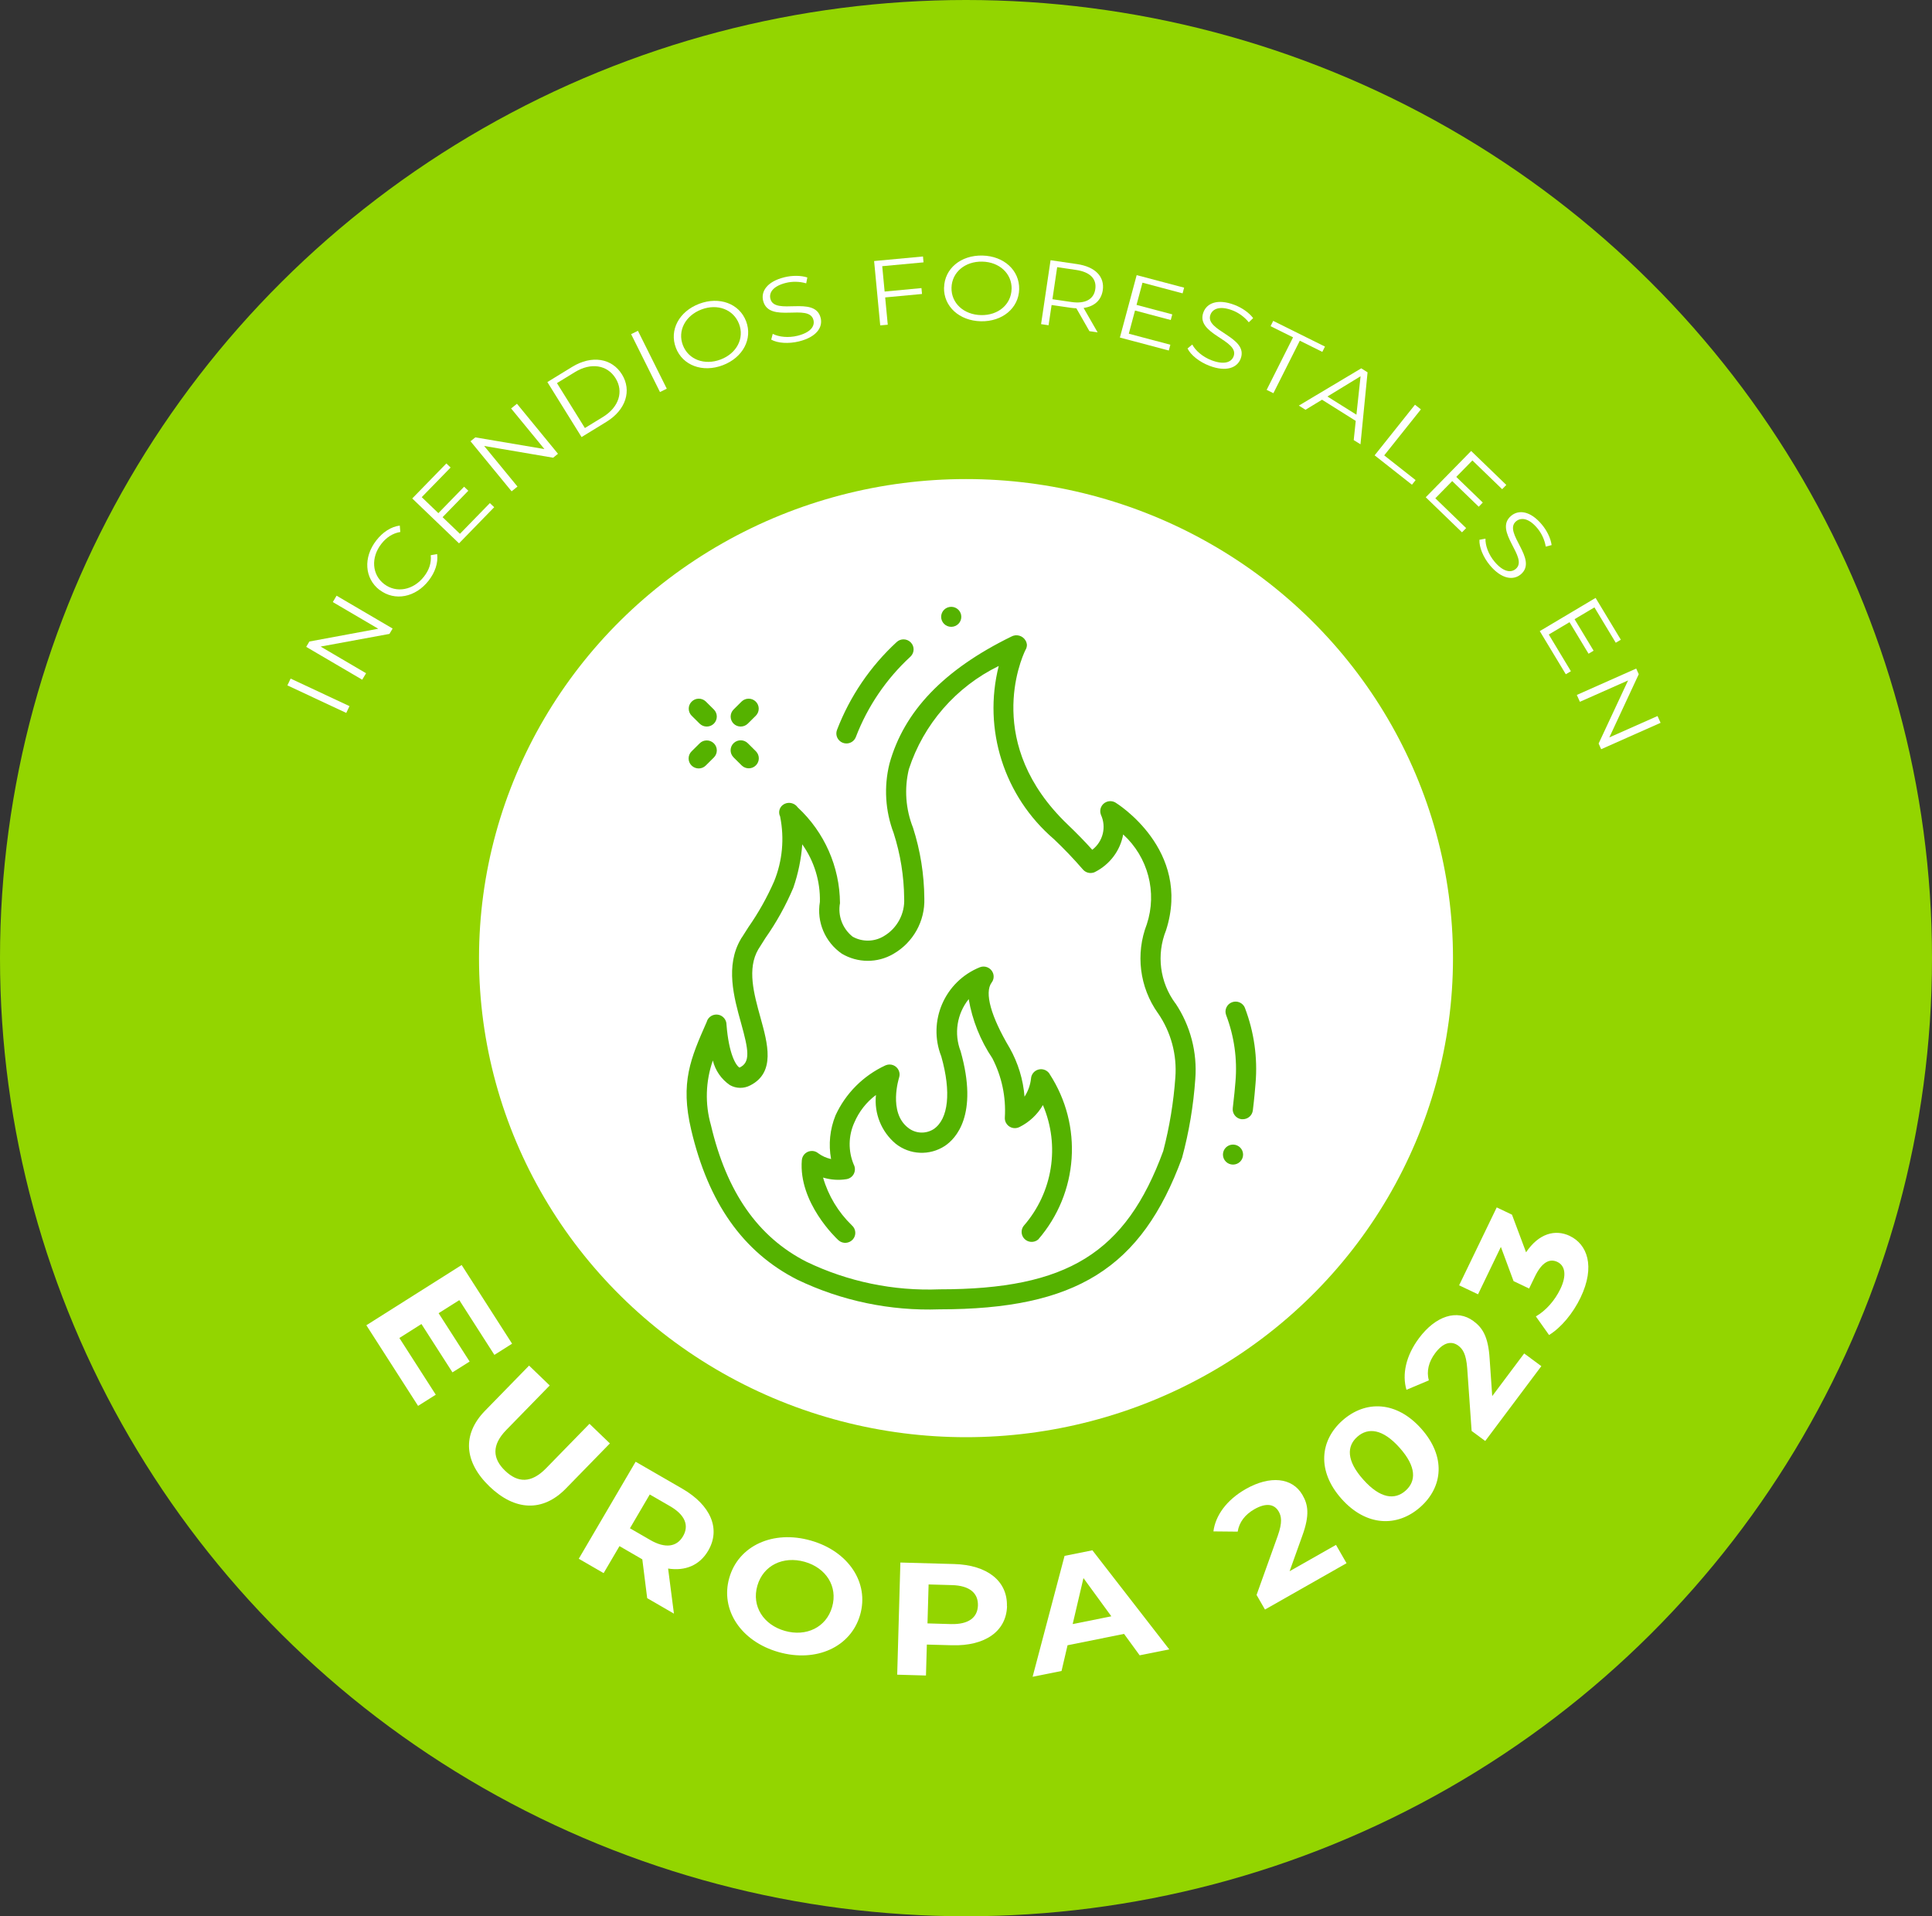
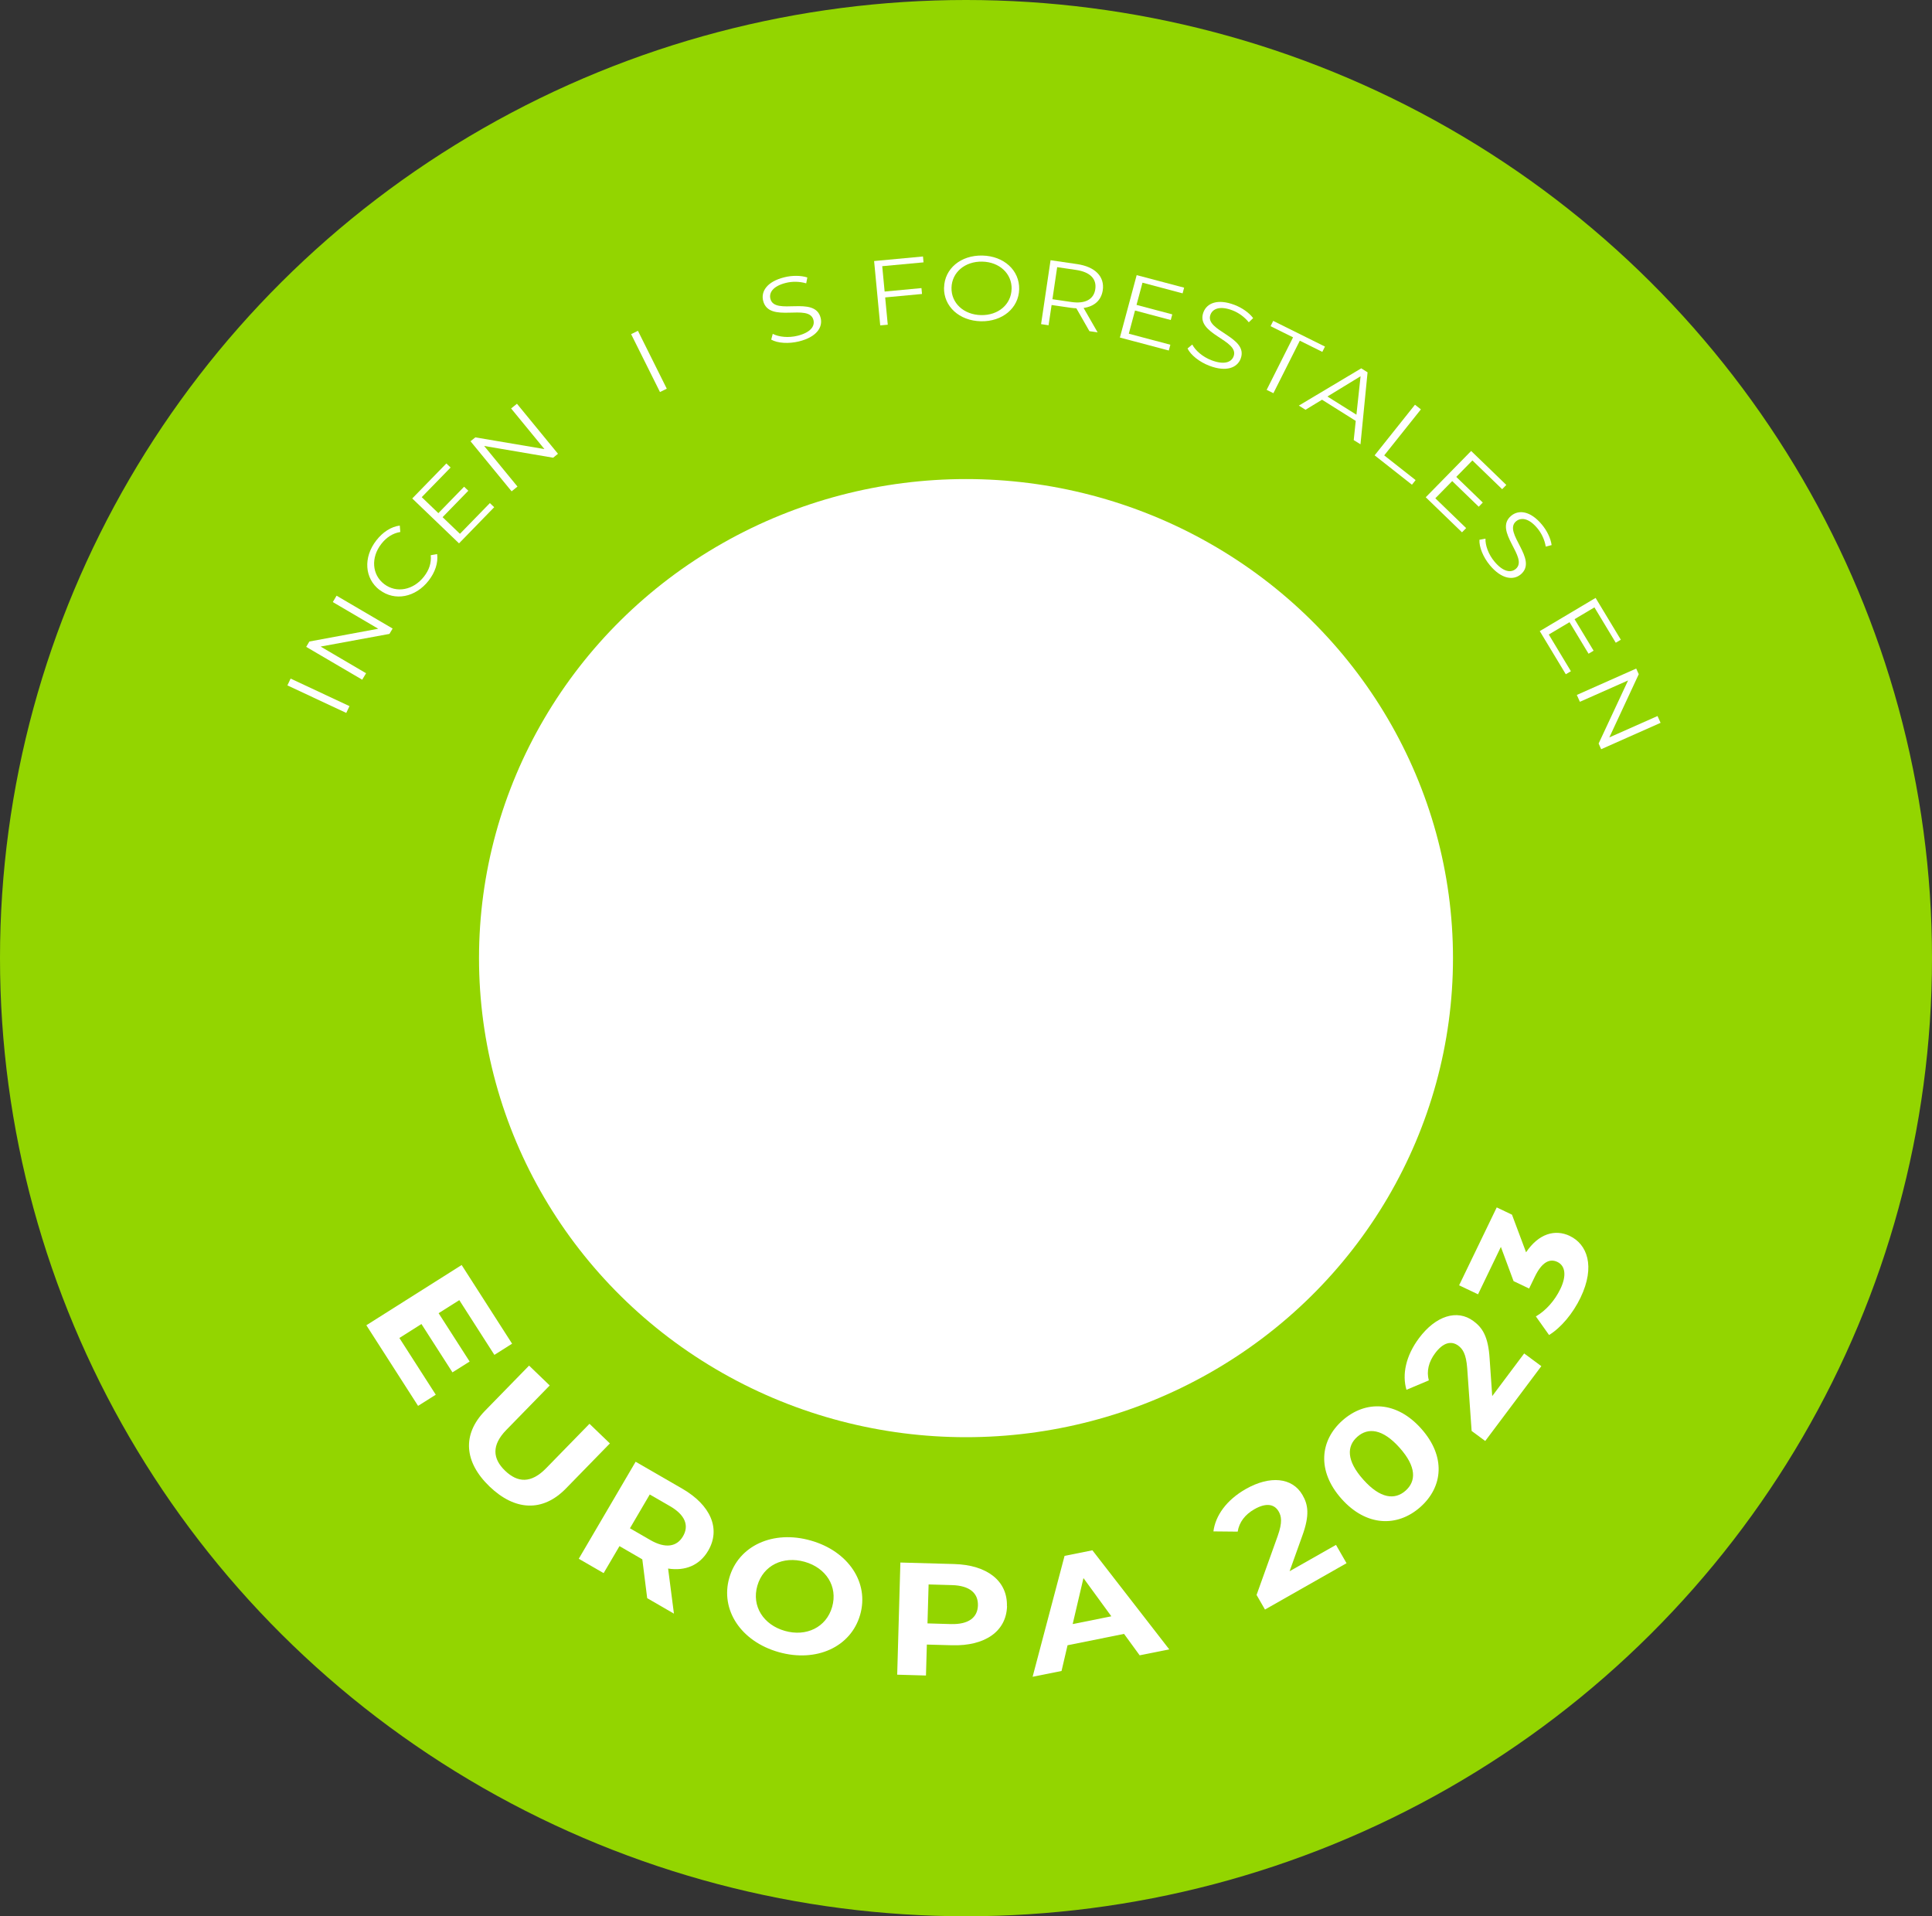
<svg xmlns="http://www.w3.org/2000/svg" width="121" height="120" viewBox="0 0 121 120" fill="none">
  <rect x="0" y="0" width="121" height="120" fill="#333333" stroke="none" />
  <ellipse cx="60.5" cy="60" rx="60.5" ry="60" fill="#93D500" />
  <g style="mix-blend-mode:multiply">
    <ellipse cx="60.5" cy="60" rx="51.5" ry="51" fill="#93D500" />
  </g>
  <ellipse cx="60.5" cy="60" rx="30.5" ry="30" fill="white" />
  <g clip-path="url(#clip0_10_1126)">
-     <path d="M65.733 67.253C67.838 70.483 67.547 74.702 65.023 77.619C64.759 77.844 64.361 77.814 64.134 77.552C63.941 77.327 63.932 76.999 64.113 76.765C65.936 74.678 66.401 71.743 65.317 69.203C64.974 69.796 64.459 70.276 63.843 70.581C63.53 70.736 63.154 70.611 62.997 70.301C62.945 70.197 62.924 70.085 62.933 69.969C63.01 68.689 62.74 67.414 62.152 66.273C61.401 65.154 60.895 63.892 60.669 62.566C59.93 63.49 59.737 64.731 60.163 65.832C61.297 69.838 59.848 71.314 59.174 71.761C58.224 72.382 56.983 72.327 56.094 71.621C55.2 70.87 54.74 69.729 54.86 68.57C54.262 69.017 53.797 69.613 53.505 70.298C53.129 71.131 53.116 72.083 53.469 72.926C53.564 73.105 53.567 73.318 53.478 73.501C53.389 73.683 53.217 73.808 53.015 73.841C52.525 73.921 52.023 73.884 51.548 73.741C51.876 74.876 52.497 75.904 53.346 76.728C53.61 76.953 53.643 77.349 53.417 77.61C53.19 77.872 52.792 77.905 52.528 77.68C52.513 77.668 52.501 77.656 52.488 77.644C52.387 77.552 50.003 75.314 50.218 72.652C50.245 72.308 50.549 72.05 50.895 72.077C51.024 72.086 51.149 72.138 51.247 72.22C51.486 72.397 51.759 72.518 52.05 72.582C51.879 71.664 51.977 70.712 52.329 69.845C52.963 68.464 54.072 67.356 55.457 66.715C55.776 66.575 56.147 66.718 56.287 67.034C56.352 67.177 56.358 67.335 56.309 67.484C56.303 67.505 55.616 69.65 56.87 70.62C57.329 70.991 57.973 71.025 58.472 70.709C59.403 70.082 59.584 68.385 58.953 66.158C58.083 63.953 59.161 61.461 61.37 60.57C61.695 60.445 62.06 60.604 62.188 60.926C62.268 61.13 62.237 61.361 62.103 61.534C61.643 62.161 62.06 63.654 63.236 65.629C63.763 66.566 64.082 67.606 64.165 68.677C64.388 68.333 64.529 67.944 64.572 67.539C64.591 67.265 64.787 67.037 65.053 66.973C65.32 66.909 65.596 67.025 65.74 67.256L65.733 67.253ZM77.974 63.125C77.851 62.803 77.486 62.639 77.159 62.763C76.834 62.885 76.668 63.247 76.794 63.572C77.299 64.902 77.499 66.325 77.376 67.74C77.349 68.068 77.296 68.674 77.208 69.391C77.165 69.735 77.413 70.045 77.756 70.088H77.833C78.154 70.088 78.424 69.854 78.464 69.537C78.556 68.795 78.608 68.175 78.635 67.831C78.77 66.237 78.543 64.631 77.974 63.131L77.967 63.125H77.974ZM52.792 46.517C52.862 46.544 52.936 46.557 53.012 46.557C53.276 46.557 53.512 46.395 53.603 46.149C54.339 44.233 55.509 42.511 57.023 41.118C57.274 40.881 57.286 40.482 57.044 40.233C56.805 39.983 56.404 39.971 56.153 40.211C54.498 41.738 53.221 43.621 52.418 45.717C52.298 46.039 52.467 46.395 52.788 46.517H52.792ZM73.62 62.833C74.554 64.229 74.989 65.896 74.861 67.566C74.744 69.236 74.469 70.891 74.03 72.509C71.49 79.423 67.376 81.993 58.84 81.993C55.757 82.103 52.697 81.464 49.921 80.129C46.538 78.404 44.366 75.335 43.287 70.742C42.592 67.782 43.254 66.277 44.259 63.998C44.347 63.664 44.694 63.466 45.031 63.554C45.303 63.627 45.496 63.873 45.499 64.153C45.644 66.012 46.094 66.733 46.315 66.855C47.022 66.529 46.881 65.753 46.41 64.059C45.965 62.462 45.414 60.476 46.4 58.803C46.419 58.763 46.443 58.727 46.471 58.693L46.869 58.067C47.5 57.163 48.042 56.199 48.484 55.189C49.005 53.906 49.133 52.503 48.861 51.147V51.135C48.714 50.849 48.83 50.496 49.118 50.35C49.127 50.344 49.139 50.341 49.149 50.334C49.44 50.204 49.78 50.301 49.961 50.56C51.633 52.111 52.592 54.28 52.608 56.555C52.461 57.346 52.767 58.155 53.401 58.657C54.005 58.995 54.743 58.985 55.338 58.633C56.183 58.143 56.68 57.224 56.627 56.254C56.615 54.867 56.392 53.489 55.969 52.169C55.442 50.782 55.35 49.27 55.705 47.828C56.615 44.54 59.109 41.936 63.331 39.868C63.65 39.688 64.054 39.801 64.232 40.114C64.278 40.196 64.309 40.291 64.315 40.385C64.315 40.503 64.278 40.622 64.214 40.722C63.935 41.306 61.619 46.614 66.87 51.636C67.44 52.181 67.945 52.698 68.408 53.215C69.082 52.698 69.306 51.788 68.95 51.022C68.825 50.7 68.984 50.337 69.309 50.213C69.493 50.143 69.698 50.161 69.864 50.261C69.912 50.289 74.652 53.206 73.028 58.258C72.416 59.782 72.636 61.51 73.614 62.833H73.62ZM72.523 63.451C71.368 61.826 71.107 59.734 71.824 57.878C72.483 55.877 71.904 53.677 70.344 52.254C70.161 53.27 69.505 54.137 68.58 54.605C68.54 54.627 68.497 54.642 68.454 54.651C68.221 54.709 67.979 54.63 67.823 54.45C67.247 53.784 66.64 53.148 66 52.543C62.881 49.866 61.548 45.675 62.55 41.705C59.872 43.013 57.841 45.346 56.922 48.166C56.627 49.386 56.719 50.666 57.182 51.834C57.642 53.267 57.878 54.757 57.89 56.26C57.939 57.687 57.191 59.025 55.944 59.74C54.949 60.318 53.714 60.312 52.721 59.721C51.673 58.995 51.137 57.735 51.349 56.482C51.382 55.192 50.993 53.927 50.245 52.874C50.178 53.802 49.988 54.715 49.685 55.594C49.216 56.701 48.631 57.757 47.938 58.742L47.516 59.411L47.497 59.439C46.777 60.661 47.212 62.222 47.632 63.737C48.076 65.34 48.582 67.153 46.995 67.965C46.593 68.181 46.106 68.175 45.711 67.95C45.178 67.585 44.798 67.037 44.645 66.41C44.188 67.715 44.145 69.13 44.525 70.459C45.515 74.666 47.473 77.467 50.506 79.013C53.101 80.263 55.966 80.856 58.849 80.74C66.839 80.74 70.507 78.474 72.854 72.077C73.246 70.569 73.5 69.029 73.611 67.475C73.721 66.052 73.338 64.631 72.526 63.451H72.523ZM43.818 46.55L43.312 47.052C43.067 47.296 43.064 47.694 43.312 47.938C43.557 48.181 43.958 48.184 44.203 47.938L44.709 47.436C44.954 47.192 44.957 46.794 44.709 46.55C44.464 46.307 44.063 46.304 43.818 46.55ZM46.842 46.55C46.599 46.301 46.201 46.295 45.95 46.535C45.699 46.776 45.693 47.171 45.935 47.42C45.941 47.426 45.944 47.43 45.95 47.436L46.456 47.938C46.707 48.178 47.105 48.172 47.347 47.922C47.583 47.679 47.583 47.296 47.347 47.052L46.842 46.55ZM46.388 45.498C46.557 45.498 46.716 45.431 46.835 45.316L47.341 44.814C47.583 44.564 47.577 44.169 47.326 43.928C47.081 43.694 46.694 43.694 46.449 43.928L45.944 44.43C45.699 44.674 45.699 45.072 45.944 45.316C46.06 45.431 46.219 45.498 46.388 45.498ZM43.818 45.316C44.063 45.559 44.464 45.559 44.709 45.316C44.954 45.072 44.954 44.674 44.709 44.43L44.203 43.928C43.952 43.688 43.554 43.694 43.312 43.944C43.076 44.187 43.076 44.57 43.312 44.814L43.818 45.316ZM77.223 71.676C76.874 71.676 76.592 71.956 76.592 72.302C76.592 72.649 76.874 72.929 77.223 72.929C77.572 72.929 77.854 72.649 77.854 72.302C77.854 71.956 77.572 71.676 77.223 71.676ZM59.575 39.253C59.924 39.253 60.206 38.973 60.206 38.627C60.206 38.28 59.924 38 59.575 38C59.226 38 58.944 38.28 58.944 38.627C58.944 38.973 59.226 39.253 59.575 39.253Z" fill="#55B200" />
    <path d="M18 42.92L18.202 42.494L21.888 44.219L21.686 44.645L18 42.92Z" fill="white" />
    <path d="M21.082 37.305L24.59 39.361L24.391 39.696L20.08 40.489L22.927 42.16L22.685 42.564L19.177 40.508L19.376 40.173L23.69 39.373L20.843 37.703L21.079 37.305H21.082Z" fill="white" />
    <path d="M23.772 36.946C22.829 36.222 22.74 34.905 23.567 33.843C23.965 33.329 24.483 32.985 25.038 32.912L25.071 33.314C24.581 33.396 24.192 33.661 23.88 34.062C23.218 34.914 23.294 35.991 24.06 36.575C24.826 37.162 25.892 36.958 26.554 36.106C26.867 35.705 27.026 35.264 26.977 34.768L27.378 34.698C27.449 35.252 27.25 35.836 26.848 36.356C26.027 37.414 24.722 37.667 23.778 36.943L23.772 36.946Z" fill="white" />
    <path d="M30.684 31.507L30.951 31.763L28.748 34.026L25.819 31.215L27.955 29.022L28.221 29.277L26.413 31.133L27.455 32.134L29.067 30.479L29.33 30.731L27.719 32.386L28.806 33.429L30.681 31.504L30.684 31.507Z" fill="white" />
    <path d="M32.373 25.28L34.946 28.417L34.643 28.663L30.323 27.927L32.409 30.47L32.042 30.768L29.468 27.632L29.771 27.389L34.097 28.122L32.011 25.579L32.373 25.287V25.28Z" fill="white" />
-     <path d="M34.285 23.924L35.838 22.972C37.06 22.224 38.323 22.43 38.951 23.443C39.582 24.456 39.199 25.67 37.977 26.418L36.423 27.37L34.282 23.927L34.285 23.924ZM37.759 26.114C38.773 25.493 39.067 24.511 38.553 23.687C38.038 22.859 37.024 22.68 36.01 23.3L34.882 23.991L36.632 26.804L37.759 26.114Z" fill="white" />
    <path d="M39.527 20.925L39.953 20.715L41.76 24.341L41.334 24.55L39.527 20.925Z" fill="white" />
-     <path d="M42.33 21.779C41.907 20.678 42.526 19.501 43.795 19.023C45.051 18.549 46.304 19.008 46.727 20.116C47.15 21.223 46.525 22.394 45.268 22.871C44 23.352 42.753 22.884 42.33 21.782V21.779ZM46.286 20.283C45.939 19.379 44.938 18.999 43.933 19.379C42.922 19.763 42.422 20.712 42.768 21.615C43.114 22.519 44.123 22.896 45.134 22.512C46.139 22.132 46.632 21.183 46.286 20.283Z" fill="white" />
    <path d="M48.299 21.271L48.397 20.906C48.777 21.104 49.38 21.168 49.953 21.025C50.768 20.821 51.044 20.426 50.946 20.04C50.673 18.963 48.164 20.292 47.796 18.838C47.649 18.26 48.02 17.637 49.126 17.363C49.616 17.241 50.158 17.244 50.563 17.375L50.492 17.743C50.063 17.618 49.604 17.618 49.218 17.716C48.421 17.913 48.148 18.321 48.25 18.713C48.522 19.79 51.035 18.473 51.396 19.903C51.543 20.481 51.157 21.101 50.045 21.378C49.392 21.539 48.7 21.494 48.302 21.268L48.299 21.271Z" fill="white" />
    <path d="M55.254 16.675L55.404 18.257L57.711 18.041L57.745 18.409L55.438 18.625L55.6 20.334L55.128 20.377L54.745 16.347L57.806 16.061L57.84 16.429L55.251 16.669L55.254 16.675Z" fill="white" />
    <path d="M59.127 18.008C59.154 16.827 60.171 15.973 61.529 16.003C62.874 16.034 63.857 16.928 63.83 18.111C63.802 19.294 62.779 20.146 61.434 20.119C60.076 20.088 59.099 19.188 59.123 18.011L59.127 18.008ZM63.358 18.099C63.379 17.135 62.595 16.405 61.519 16.383C60.438 16.359 59.617 17.052 59.592 18.017C59.568 18.981 60.361 19.711 61.443 19.732C62.518 19.757 63.333 19.063 63.355 18.096L63.358 18.099Z" fill="white" />
    <path d="M68.232 20.742L67.411 19.306C67.295 19.3 67.181 19.291 67.053 19.273L65.861 19.1L65.671 20.368L65.202 20.298L65.796 16.295L67.457 16.538C68.585 16.703 69.191 17.317 69.066 18.175C68.971 18.805 68.539 19.191 67.865 19.285L68.744 20.815L68.232 20.739V20.742ZM68.597 18.108C68.692 17.466 68.278 17.034 67.39 16.903L66.21 16.73L65.913 18.738L67.093 18.911C67.981 19.042 68.505 18.738 68.597 18.108Z" fill="white" />
    <path d="M73.297 21.591L73.202 21.95L70.138 21.138L71.189 17.229L74.161 18.014L74.066 18.37L71.553 17.703L71.18 19.093L73.419 19.687L73.324 20.04L71.085 19.446L70.696 20.897L73.3 21.588L73.297 21.591Z" fill="white" />
    <path d="M74.381 21.816L74.672 21.576C74.868 21.953 75.325 22.351 75.876 22.561C76.661 22.859 77.114 22.692 77.258 22.321C77.66 21.284 74.835 20.94 75.374 19.544C75.588 18.987 76.253 18.689 77.317 19.093C77.788 19.273 78.233 19.583 78.484 19.921L78.211 20.183C77.932 19.836 77.555 19.574 77.185 19.434C76.419 19.142 75.959 19.322 75.812 19.699C75.411 20.736 78.23 21.089 77.7 22.467C77.485 23.023 76.811 23.312 75.742 22.905C75.114 22.665 74.574 22.233 74.375 21.822L74.381 21.816Z" fill="white" />
    <path d="M80.984 21.125L79.575 20.426L79.74 20.094L82.982 21.703L82.816 22.035L81.407 21.335L79.752 24.623L79.33 24.414L80.984 21.125Z" fill="white" />
    <path d="M84.909 26.357L82.798 25.031L81.762 25.661L81.346 25.399L85.255 23.066L85.65 23.316L85.206 27.823L84.783 27.559L84.909 26.36V26.357ZM84.952 25.971L85.212 23.562L83.135 24.83L84.955 25.971H84.952Z" fill="white" />
    <path d="M88.619 25.344L88.99 25.636L86.692 28.517L88.659 30.065L88.429 30.354L86.092 28.514L88.622 25.341L88.619 25.344Z" fill="white" />
    <path d="M91.824 33.071L91.564 33.335L89.293 31.139L92.137 28.24L94.34 30.369L94.079 30.634L92.216 28.833L91.205 29.864L92.866 31.471L92.612 31.732L90.951 30.126L89.894 31.203L91.824 33.071Z" fill="white" />
    <path d="M92.661 33.801L93.034 33.731C93.019 34.157 93.224 34.725 93.601 35.172C94.137 35.811 94.618 35.887 94.925 35.632C95.783 34.923 93.491 33.253 94.649 32.295C95.109 31.915 95.835 31.976 96.564 32.846C96.889 33.232 97.122 33.718 97.177 34.135L96.809 34.23C96.739 33.791 96.536 33.381 96.282 33.077C95.758 32.45 95.271 32.383 94.955 32.642C94.098 33.35 96.38 35.029 95.24 35.972C94.781 36.353 94.049 36.277 93.316 35.404C92.887 34.89 92.63 34.251 92.657 33.798L92.661 33.801Z" fill="white" />
    <path d="M98.384 42.035L98.065 42.223L96.435 39.522L99.931 37.442L101.512 40.061L101.194 40.249L99.858 38.035L98.614 38.774L99.806 40.748L99.49 40.937L98.298 38.962L96.999 39.735L98.384 42.032V42.035Z" fill="white" />
    <path d="M104 45.265L100.28 46.917L100.121 46.561L101.966 42.61L98.948 43.948L98.755 43.519L102.474 41.867L102.634 42.22L100.792 46.178L103.81 44.839L104 45.262V45.265Z" fill="white" />
    <path d="M27.293 87.339L26.184 88.039L22.945 82.99L28.913 79.218L32.072 84.145L30.963 84.845L28.766 81.417L27.47 82.235L29.413 85.262L28.337 85.94L26.395 82.913L25.013 83.787L27.29 87.336L27.293 87.339Z" fill="white" />
    <path d="M30.378 88.343L33.136 85.517L34.428 86.761L31.711 89.545C30.776 90.503 30.85 91.345 31.634 92.1C32.425 92.86 33.267 92.903 34.202 91.945L36.919 89.161L38.197 90.39L35.44 93.216C33.99 94.701 32.247 94.615 30.657 93.085C29.067 91.555 28.929 89.828 30.378 88.343Z" fill="white" />
    <path d="M40.535 100.094L40.228 97.651L40.152 97.605L38.798 96.821L37.805 98.512L36.248 97.612L39.809 91.537L42.722 93.219C44.521 94.256 45.152 95.75 44.352 97.11C43.819 98.022 42.919 98.393 41.843 98.226L42.208 101.049L40.535 100.081V100.094ZM41.963 94.32L40.694 93.587L39.453 95.704L40.722 96.437C41.675 96.988 42.389 96.866 42.775 96.206C43.167 95.537 42.916 94.871 41.963 94.32Z" fill="white" />
    <path d="M45.676 98.804C46.252 96.796 48.412 95.799 50.777 96.471C53.13 97.137 54.451 99.108 53.869 101.125C53.29 103.141 51.12 104.124 48.767 103.458C46.405 102.789 45.097 100.811 45.676 98.804ZM52.116 100.629C52.484 99.345 51.733 98.18 50.394 97.803C49.055 97.426 47.799 98.019 47.432 99.303C47.064 100.586 47.815 101.748 49.154 102.129C50.489 102.509 51.749 101.913 52.116 100.629Z" fill="white" />
    <path d="M63.07 100.586C63.024 102.153 61.697 103.09 59.617 103.029L58.048 102.986L57.993 104.924L56.191 104.872L56.39 97.849L59.758 97.943C61.838 98.001 63.109 99.011 63.063 100.586H63.07ZM61.247 100.535C61.268 99.762 60.726 99.294 59.626 99.263L58.158 99.221L58.088 101.66L59.555 101.703C60.655 101.733 61.225 101.298 61.247 100.535Z" fill="white" />
    <path d="M70.402 102.317L66.86 103.029L66.483 104.641L64.672 105.003L66.673 97.432L68.416 97.082L73.23 103.287L71.376 103.659L70.398 102.317H70.402ZM69.602 101.216L67.856 98.822L67.181 101.703L69.602 101.216Z" fill="white" />
    <path d="M83.671 96.742L84.333 97.891L79.225 100.793L78.698 99.878L80.025 96.176C80.328 95.321 80.252 94.947 80.083 94.652C79.808 94.174 79.281 94.101 78.564 94.509C77.985 94.837 77.608 95.318 77.516 95.914L75.996 95.899C76.122 94.913 76.811 93.934 78.027 93.243C79.532 92.389 80.938 92.513 81.575 93.621C81.919 94.214 82.044 94.859 81.557 96.188L80.767 98.393L83.671 96.745V96.742Z" fill="white" />
    <path d="M84.02 93.861C82.47 92.124 82.657 90.205 84.088 88.942C85.528 87.674 87.464 87.729 89.011 89.466C90.562 91.202 90.384 93.116 88.944 94.384C87.513 95.643 85.568 95.598 84.02 93.861ZM87.657 90.661C86.591 89.466 85.681 89.38 85.007 89.974C84.342 90.561 84.317 91.467 85.384 92.659C86.45 93.855 87.36 93.94 88.025 93.353C88.699 92.76 88.723 91.853 87.654 90.658L87.657 90.661Z" fill="white" />
    <path d="M95.464 84.76L96.533 85.551L93.019 90.238L92.167 89.608L91.891 85.688C91.824 84.784 91.606 84.471 91.331 84.267C90.883 83.939 90.372 84.082 89.882 84.739C89.483 85.271 89.33 85.861 89.486 86.442L88.086 87.032C87.804 86.08 88.04 84.906 88.877 83.79C89.912 82.409 91.251 81.964 92.281 82.728C92.832 83.135 93.209 83.677 93.295 85.088L93.457 87.427L95.455 84.76H95.464Z" fill="white" />
    <path d="M98.316 77.399C99.392 77.91 99.94 79.285 98.984 81.268C98.513 82.244 97.78 83.132 97.017 83.601L96.19 82.436C96.809 82.083 97.376 81.444 97.725 80.717C98.114 79.911 98.053 79.269 97.535 79.023C97.051 78.795 96.564 79.038 96.123 79.954L95.767 80.69L94.793 80.225L93.999 78.083L92.569 81.052L91.383 80.489L93.739 75.61L94.695 76.066L95.577 78.421C96.365 77.253 97.385 76.955 98.323 77.399H98.316Z" fill="white" />
  </g>
  <defs>
    <clipPath id="clip0_10_1126">
      <rect width="86" height="89" fill="white" transform="translate(18 16)" />
    </clipPath>
  </defs>
</svg>